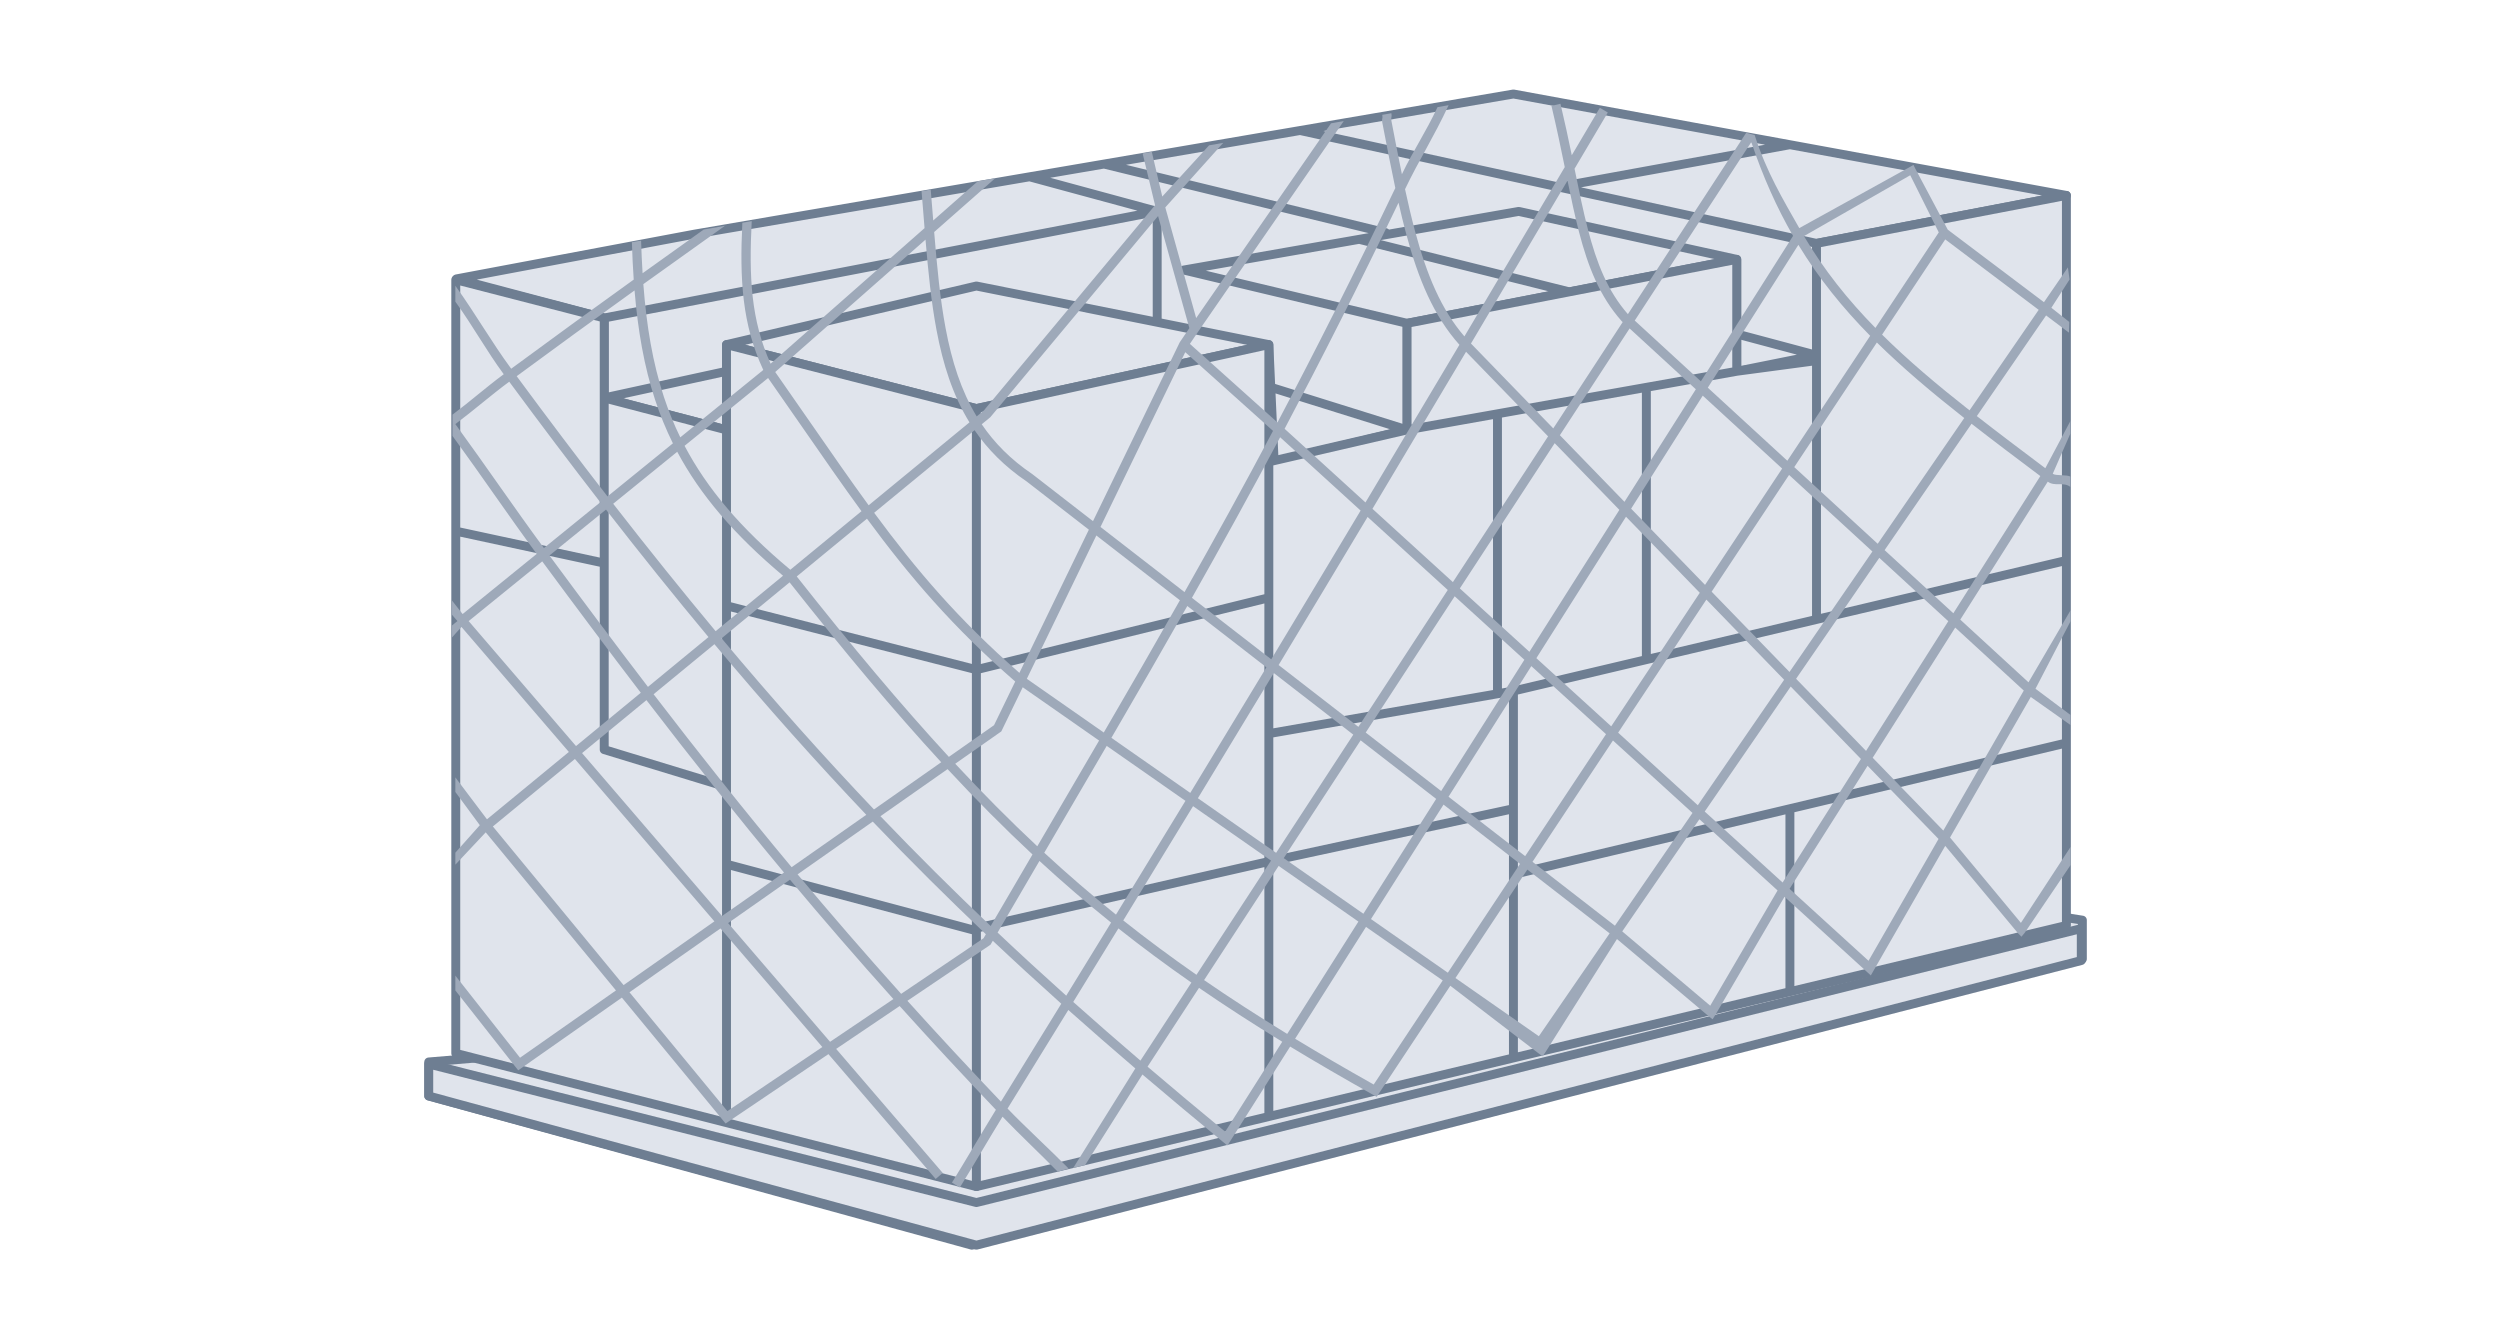
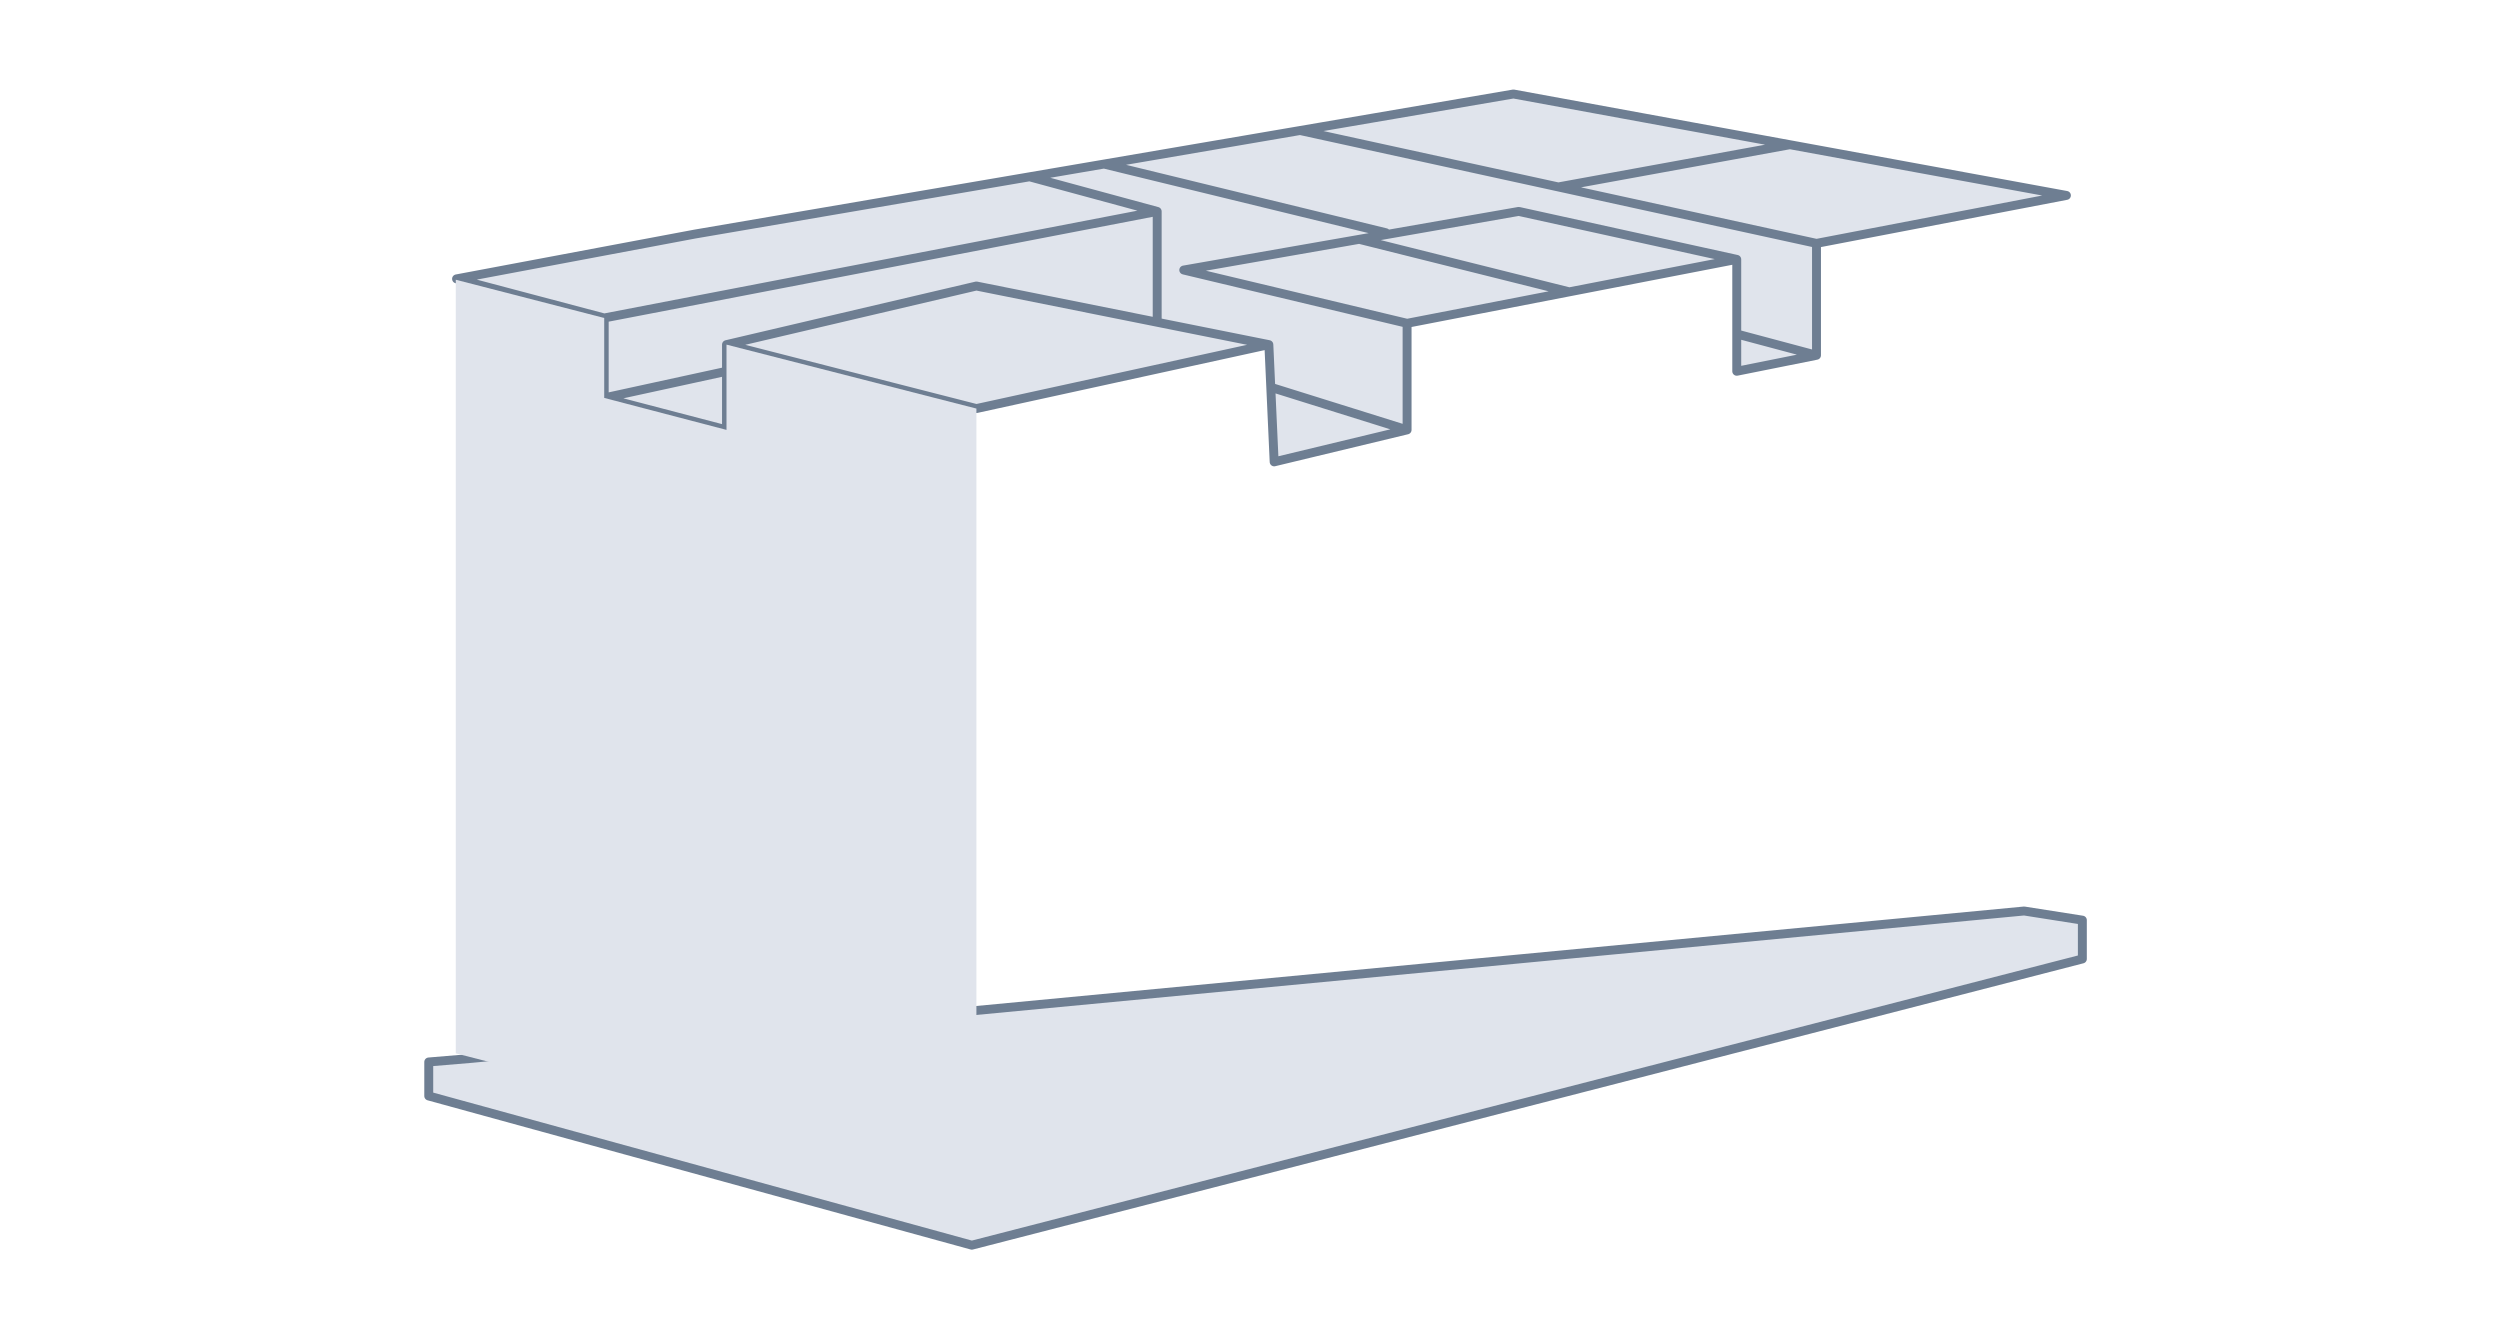
<svg xmlns="http://www.w3.org/2000/svg" width="280" height="150" viewBox="0 0 280 150" fill="none">
  <path d="M48.02 122.752L108.844 139.462L233.224 107.403V103.056L226.702 102.032L52.858 118.534L48.02 118.941V122.752Z" fill="#E0E4EC" stroke="#6E7E92" stroke-linecap="round" stroke-linejoin="round" />
-   <path d="M48.02 119.171L109.357 134.686L233.103 104V107.581L109.357 139.461L48.02 122.752V119.171Z" fill="#E0E4EC" stroke="#6E7E92" stroke-linecap="round" stroke-linejoin="round" />
  <path d="M231.438 21.887L203.448 27.259V39.792L194.516 41.583V37.405V29.049L193.92 29.165L175.757 32.688L157.594 36.211V48.148L142.706 51.729L142.327 43.373L142.111 38.598L109.357 45.76L81.368 38.598V41.583V48.148L67.671 44.567V35.614L51.134 31.234L77.795 26.221L105.784 21.431L115.312 19.801L123.65 18.374L137.644 15.98L145.609 14.617L153.574 13.254L169.504 10.528L200.471 16.207L231.438 21.887Z" fill="#E0E4EC" />
  <path d="M203.448 27.259L231.438 21.887L200.471 16.207M203.448 27.259V39.792M203.448 27.259L174.529 20.938M203.448 39.792L194.516 41.583V37.405M203.448 39.792L194.516 37.405M157.594 36.211V48.148M157.594 36.211L132.582 30.243L152.234 26.804M157.594 36.211L175.757 32.688M157.594 48.148L142.706 51.729L142.327 43.373M157.594 48.148L142.327 43.373M142.111 38.598L109.357 45.76L81.368 38.598M142.111 38.598L142.327 43.373M142.111 38.598L129.605 36.092M81.368 38.598V41.583M81.368 38.598L109.357 32.033L129.605 36.092M67.671 44.567L81.368 48.148V41.583M67.671 44.567V35.614M67.671 44.567L81.368 41.583M67.671 35.614L51.134 31.234L77.795 26.221L105.784 21.431L115.312 19.801M67.671 35.614L129.605 23.678M145.609 14.617L137.644 15.98L123.65 18.374M145.609 14.617L153.574 13.254L169.504 10.528L200.471 16.207M145.609 14.617L174.529 20.938M174.529 20.938L200.471 16.207M194.516 29.049L193.92 29.165L175.757 32.688M194.516 29.049V37.405M194.516 29.049L170.1 23.678L152.234 26.804M129.605 23.678L115.312 19.801M129.605 23.678V36.092M115.312 19.801L123.65 18.374M152.234 26.804L175.757 32.688M123.65 18.374L155.212 26.065" stroke="#6E7E92" stroke-linecap="round" stroke-linejoin="round" />
  <path d="M81.368 38.598L109.358 45.76V75.005V104.25V132.898L81.368 125.736L51.047 117.977V59.487V52.922V31.33L67.672 35.614V44.567L81.368 48.148V38.598Z" fill="#E0E4EC" />
-   <path d="M81.368 48.148V38.598L109.358 45.76V75.005M81.368 48.148V67.843M81.368 48.148L67.672 44.567M81.368 67.843L109.358 75.005M81.368 67.843V88.135M67.672 44.567V35.614L51.047 31.33V52.922V59.487M67.672 44.567V63.069M81.368 125.736L109.358 132.898V104.25M81.368 125.736V96.79M81.368 125.736L51.047 117.977V59.487M81.368 96.79L109.358 104.25M81.368 96.79V88.135M109.358 104.25V75.005M81.368 88.135L67.672 83.958V63.069M51.047 59.487L67.672 63.069" stroke="#6E7E92" stroke-linecap="round" stroke-linejoin="round" />
-   <path d="M203.448 27.259L231.437 21.887V62.77V83.212V103.653L200.47 111.071L169.504 118.489L142.11 125.052L140.324 125.48L109.357 132.898V103.951V75.005V45.76L142.11 38.598V51.729L157.593 48.148V36.211L194.515 29.049V41.583L203.448 40.389V27.259Z" fill="#E0E4EC" />
-   <path d="M203.448 40.389V27.259L231.437 21.887V62.77M203.448 40.389L194.515 41.583M203.448 40.389V69.378M194.515 41.583V29.049L157.593 36.211V48.148M194.515 41.583L184.392 43.383M157.593 48.148L142.11 51.729M157.593 48.148L167.717 46.348M142.11 51.729V38.598L109.357 45.76V75.005M142.11 51.729V66.948M142.11 125.052L140.324 125.48L109.357 132.898V103.951M142.11 125.052L169.504 118.489M142.11 125.052V96.491M231.437 62.77L203.448 69.378M231.437 62.77V83.212M169.504 118.489V97.941M169.504 118.489L200.47 111.071M203.448 69.378L184.392 73.877M169.504 97.941L200.47 90.576M169.504 97.941V90.576M231.437 83.212V103.653L200.47 111.071M231.437 83.212L200.47 90.576M200.47 90.576V111.071M169.504 77.392V90.576M169.504 77.392L167.717 77.704M169.504 77.392L184.392 73.877M169.504 90.576L142.11 96.491M142.11 96.491V82.167M142.11 96.491L109.357 103.951M142.11 82.167L167.717 77.704M142.11 82.167V66.948M167.717 46.348V77.704M167.717 46.348L184.392 43.383M184.392 43.383V73.877M142.11 66.948L109.357 75.005M109.357 75.005V103.951" stroke="#6E7E92" stroke-linecap="round" stroke-linejoin="round" />
-   <path fill-rule="evenodd" clip-rule="evenodd" d="M161 12L162.247 11.78C160.603 15.318 158.915 17.947 157.364 21.188C157.721 22.844 158.088 24.409 158.484 25.889C159.794 30.781 161.411 34.659 164.014 37.678C167.582 31.671 171.298 25.399 175.253 18.715C174.818 16.588 174.347 14.311 173.763 11.862L174.772 11.62C175.258 13.659 175.667 15.579 176.039 17.385C177.07 15.644 178.116 13.874 179.181 12.073L180.074 12.603C178.808 14.744 177.567 16.841 176.349 18.899L176.376 19.03L176.419 19.238C176.895 21.573 177.332 23.698 177.835 25.646C178.828 29.497 180.068 32.605 182.322 35.184L195.572 14.874L196.52 15.125C197.844 19.268 199.684 22.307 201.519 25.548L213.832 18.744L214.308 18.471L214.553 18.962L218.15 25.723L228.923 33.846L231.605 29.948L231.789 31.303L229.753 34.472L231.76 36.058L231.721 37.257L229.163 35.328L221.405 46.602C223.788 48.462 226.342 50.386 229.075 52.439L231.88 47.161V48.563L229.908 53.064C230.242 53.315 231.546 53.138 231.88 53.388V54.533C231.077 53.929 230.129 54.529 229.353 53.947L229.35 53.944L219.551 69.398L227.193 76.419L231.905 68.346V69.572L227.976 77.139L231.897 80.077V81.204L227.446 78.062L218.404 93.802L226.342 103.361L231.912 94.845V96.881L226.77 104.47L226.402 104.914L226 104.5L217.866 94.738L209.852 108.687L209.531 109.247L209.054 108.812L199.866 100.441L192.115 113.676L191.81 114.158L191.36 113.809L181.101 105.173L173.073 117.869L172.778 118.299L172.35 118L162.435 110.404L154.452 122.443L154.186 122.844L153.767 122.609C150.503 120.78 147.424 118.993 144.496 117.216L137.784 127.805L137.469 128.301L137.017 127.928C133.921 125.379 130.907 122.862 127.952 120.344L121.539 130.48L120.199 130.813L127.156 119.665C124.617 117.492 122.12 115.317 119.651 113.117C117.461 116.676 115.198 120.349 112.845 124.158C114.73 126.127 117.696 128.851 119.689 130.876L118.47 131.234C116.539 129.272 114.111 126.98 112.282 125.071C110.89 127.324 108.957 130.646 107.5 133L106.618 132.452C108.124 130.019 110.104 126.621 111.54 124.296C107.757 120.333 104.18 116.473 100.761 112.676L93.65 117.476L105.581 131.365L104.795 132.043L92.784 118.061L81.657 125.57L81.267 125.834L80.968 125.47L69.65 111.733L58.44 119.597L58.042 119.876L57.738 119.496L51 110.928V109.268L58.243 118.466L68.987 110.928L54.401 93.223L51 96.845V95.5L53.74 92.421L51 88.7V87.067L54.542 91.762L63.712 84.218L51.684 70.216L50.627 71.391V70.053L51.232 69.561L50.627 68.856V67.263L51.813 68.773L60.111 62.037C56.957 57.76 54.018 53.403 50.679 48.823V46.442C52.71 44.918 54.431 43.382 56.418 41.914C54.453 39.243 53.048 36.633 51 33.782V32C53.339 35.267 55.022 38.264 57.253 41.297C61.806 37.938 66.304 34.673 70.976 31.316C70.883 29.966 70.816 28.572 70.771 27.128L71.803 26.947C71.841 28.204 71.895 29.421 71.969 30.603C74.199 29.003 76.471 27.38 78.811 25.712L81.19 25.293C78.034 27.54 75.007 29.7 72.053 31.822C72.41 36.526 73.107 40.655 74.356 44.453C74.868 46.011 75.475 47.516 76.191 48.984L85.488 41.436C83.107 36.312 82.835 31.255 83.142 24.949L84.193 24.764C83.875 31.003 84.103 35.84 86.308 40.735L103.55 25.55C103.509 25.051 103.469 24.549 103.428 24.042C103.358 23.178 103.288 22.302 103.214 21.414L104.24 21.233C104.317 22.156 104.39 23.065 104.462 23.959L104.521 24.694L109.504 20.306L111.468 19.96L104.627 25.986C104.948 29.885 105.29 33.48 105.908 36.768C106.603 40.465 107.644 43.758 109.389 46.638L110.181 45.986L129.366 22.982L127.973 17.181L129 17L130.174 22.014L135.415 16.279L137 16L130.513 23.229L133.971 35.623L149.076 13.813L150.5 13.562L134.202 37.133L133.266 38.514L143.078 47.313C147.305 39.32 151.606 30.803 156.275 21.058C155.788 18.775 155.318 16.328 154.815 13.715L154.814 13.71C154.729 13.268 154.901 13.312 154.814 12.861L155.836 12.681C155.926 13.143 155.755 13.11 155.842 13.562L155.843 13.563C156.246 15.661 156.627 17.643 157.012 19.516C158.28 16.858 159.671 14.856 161 12ZM129.705 24.196L133.208 36.749L132.153 38.306L132.132 38.337L132.115 38.371L122.416 58.369L115.629 53.108L115.616 53.098L115.602 53.088C113.204 51.467 111.372 49.608 109.954 47.518L110.877 46.759L110.915 46.728L110.946 46.691L129.705 24.196ZM115.008 53.941L121.952 59.324L114.173 75.362C107.362 69.405 102.653 63.873 97.904 57.432L109.149 48.181C110.622 50.332 112.524 52.258 115.008 53.941ZM97.101 58.093C101.917 64.62 106.724 70.256 113.704 76.331L111.331 81.222L106.274 84.77C100.926 78.968 95.392 72.359 89.237 64.563L97.101 58.093ZM88.435 65.223C94.563 72.984 100.081 79.576 105.416 85.371L97.884 90.656C92.342 84.83 86.711 78.527 80.817 71.49L88.435 65.223ZM106.128 86.141L98.609 91.416C102.746 95.74 106.838 99.804 110.956 103.714C112.567 100.952 114.126 98.287 115.639 95.701C112.466 92.743 109.327 89.583 106.128 86.141ZM80.016 72.149C85.888 79.161 91.501 85.447 97.025 91.259L88.661 97.126C83.308 90.706 78.239 84.318 73.203 77.754L80.016 72.149ZM97.749 92.019L89.329 97.927C93.029 102.346 96.868 106.784 100.929 111.31L110.16 105.079L110.418 104.636C106.192 100.628 101.995 96.46 97.749 92.019ZM72.401 78.414C77.42 84.955 82.473 91.324 87.808 97.725L80.867 102.594L65.191 84.346L72.401 78.414ZM88.476 98.525L81.547 103.386L92.968 116.682L100.06 111.896C96.005 107.375 92.171 102.94 88.476 98.525ZM64.389 85.006L80.012 103.194L69.84 110.33L55.202 92.563L64.389 85.006ZM80.693 103.985L70.502 111.134L81.468 124.445L92.102 117.267L80.693 103.985ZM64.514 83.558L52.49 69.561L60.729 62.874C64.461 67.928 68.108 72.807 71.768 77.589L64.514 83.558ZM72.571 76.929C68.913 72.15 65.267 67.273 61.536 62.218L67.871 57.076C71.831 62.168 75.643 66.906 79.35 71.352L72.571 76.929ZM60.918 61.382L67.234 56.255C63.944 52.01 60.553 47.52 57.034 42.75C54.951 44.29 53.133 45.899 51 47.5C54.515 52.322 57.613 56.899 60.918 61.382ZM80.151 70.692C76.446 66.249 72.636 61.513 68.677 56.421L75.85 50.599C78.425 55.427 82.209 59.868 87.7 64.482L80.151 70.692ZM68.04 55.6L75.364 49.655C74.583 48.08 73.924 46.46 73.37 44.778C72.147 41.057 71.444 37.039 71.069 32.529C66.583 35.755 62.251 38.901 57.869 42.133C61.378 46.89 64.76 51.368 68.04 55.6ZM88.516 63.811C82.958 59.163 79.198 54.734 76.671 49.932L86.027 42.337C87.386 44.277 88.664 46.121 89.886 47.885C92.229 51.266 94.367 54.351 96.486 57.254L88.516 63.811ZM90.746 47.302C89.507 45.514 88.209 43.641 86.824 41.665L103.657 26.84C103.961 30.451 104.301 33.835 104.889 36.961C105.61 40.797 106.708 44.261 108.58 47.304L97.289 56.593C95.195 53.721 93.075 50.662 90.746 47.302ZM112.104 123.383C108.433 119.534 104.956 115.782 101.63 112.09L110.838 105.875L110.936 105.808L110.996 105.706L111.192 105.368C113.732 107.764 116.283 110.104 118.864 112.415C116.689 115.951 114.44 119.599 112.104 123.383ZM119.417 111.516C116.831 109.198 114.275 106.851 111.73 104.447C113.343 101.682 114.903 99.013 116.419 96.424C119.047 98.844 121.704 101.13 124.442 103.33C122.807 105.997 121.135 108.722 119.417 111.516ZM124.989 102.437C122.249 100.231 119.589 97.937 116.956 95.507L117.916 93.865C120.006 90.295 122.011 86.869 123.952 83.539L132.77 89.695C130.255 93.828 127.672 98.057 124.989 102.437ZM133.311 88.806L124.476 82.638C127.432 77.563 130.241 72.7 132.979 67.871L141.839 74.739C139.048 79.359 136.223 84.02 133.311 88.806ZM123.622 82.042C126.587 76.95 129.404 72.073 132.15 67.228L122.791 59.974L115.005 76.026L123.622 82.042ZM123.254 59.019L132.667 66.315C136.025 60.375 139.282 54.468 142.577 48.259L132.748 39.445L123.254 59.019ZM142.379 73.843L133.496 66.957C136.843 61.039 140.09 55.154 143.373 48.973L143.548 49.129L143.551 49.132L152.389 57.184C149.037 62.786 145.731 68.29 142.379 73.843ZM144.242 48.357L143.875 48.027C147.972 40.286 152.137 32.058 156.636 22.704C156.907 23.904 157.187 25.056 157.482 26.159C158.845 31.246 160.568 35.385 163.456 38.616C159.831 44.718 156.355 50.552 152.933 56.275L144.245 48.36L144.242 48.357ZM153.715 56.988C157.126 51.286 160.589 45.475 164.198 39.4L173.384 48.872L162.724 65.196L153.715 56.988ZM163.501 65.904L174.125 49.636L181.37 57.106L171.293 73.003L163.501 65.904ZM174.707 48.744L181.942 56.204L189.933 43.599L182.516 36.785L174.707 48.744ZM172.072 73.713L182.113 57.873L190.375 66.392L180.456 81.351L172.072 73.713ZM182.685 56.971L190.963 65.506L199.601 52.48L190.709 44.312L182.685 56.971ZM181.232 82.059L191.115 67.155L199.823 76.134L190.153 90.187L181.232 82.059ZM191.703 66.269L200.424 75.261L209.709 61.767L200.375 53.192L191.703 66.269ZM190.928 90.892L200.56 76.894L208.425 85.004L199.652 98.841L190.928 90.892ZM201.161 76.022L208.997 84.102L218.209 69.576L210.481 62.477L201.161 76.022ZM200.431 99.55L209.169 85.77L217.114 93.963L209.275 107.609L200.431 99.55ZM209.741 84.868L217.652 93.026L226.663 77.342L218.985 70.289L209.741 84.868ZM228.517 53.319L218.774 68.684L211.076 61.613L220.815 47.461C223.214 49.332 225.779 51.263 228.517 53.319ZM219.996 46.819L210.304 60.903L200.956 52.315L210.209 38.361C213.103 41.213 216.354 43.954 219.996 46.819ZM209.46 37.612L200.182 51.604L191.274 43.421L201.417 27.421C203.702 31.18 206.369 34.475 209.46 37.612ZM200.823 26.418L190.498 42.707L183.092 35.904L196.145 15.914C197.47 19.85 199.021 23.297 200.823 26.418ZM173.966 47.98L181.741 36.073L181.659 35.998L181.639 35.98L181.622 35.96C179.16 33.184 177.852 29.864 176.83 25.906C176.378 24.151 175.979 22.261 175.562 20.23C171.766 26.645 168.188 32.682 164.748 38.475L173.966 47.98ZM210.047 36.727C206.949 33.565 204.299 30.248 202.041 26.446L213.948 19.627L217.142 26.028L210.047 36.727ZM210.794 37.479L217.868 26.812L228.333 34.703L220.587 45.96C216.923 43.076 213.673 40.331 210.794 37.479ZM190.333 91.756L199.087 99.731L191.545 112.638L181.691 104.316L190.333 91.756ZM189.559 91.05L180.869 103.679L171.639 96.524L180.651 82.934L189.559 91.05ZM179.875 82.227L170.817 95.887L162.234 89.234L171.508 74.604L179.875 82.227ZM170.241 96.755L161.675 90.115L153.549 102.934L162.158 108.944L170.241 96.755ZM170.729 73.894L161.41 88.595L152.961 82.046L162.926 66.785L170.729 73.894ZM160.851 89.476L152.391 82.918L143.776 96.111L152.697 102.339L160.851 89.476ZM162.149 66.077L152.138 81.408L143.205 74.484C146.543 68.953 149.835 63.474 153.171 57.898L162.149 66.077ZM151.568 82.28L142.664 75.379C139.883 79.985 137.067 84.631 134.164 89.401L142.925 95.517L151.568 82.28ZM125.806 103.09C128.502 98.689 131.096 94.441 133.623 90.291L142.356 96.387L134.003 109.179C131.161 107.2 128.444 105.183 125.806 103.09ZM134.857 109.771L143.208 96.982L152.141 103.218L144.166 115.798C140.891 113.793 137.805 111.799 134.857 109.771ZM145.052 116.338L152.993 103.812L161.584 109.81L153.854 121.466C150.763 119.729 147.839 118.029 145.052 116.338ZM134.289 110.64C137.241 112.672 140.332 114.669 143.61 116.676L137.222 126.752C134.255 124.305 131.362 121.887 128.525 119.467L134.289 110.64ZM133.435 110.05L127.729 118.788C125.182 116.609 122.679 114.426 120.203 112.218C121.932 109.407 123.615 106.666 125.26 103.982C127.891 106.067 130.601 108.076 133.435 110.05ZM171.064 97.392L163.01 109.538L172.35 116.058L180.279 104.536L171.064 97.392ZM123.098 82.943L114.546 76.973L112.205 81.798L112.147 81.919L112.036 81.996L106.986 85.539C110.077 88.861 113.112 91.917 116.176 94.783L117.022 93.339L117.032 93.321C119.133 89.731 121.148 86.289 123.098 82.943Z" fill="#9EA9B9" />
</svg>